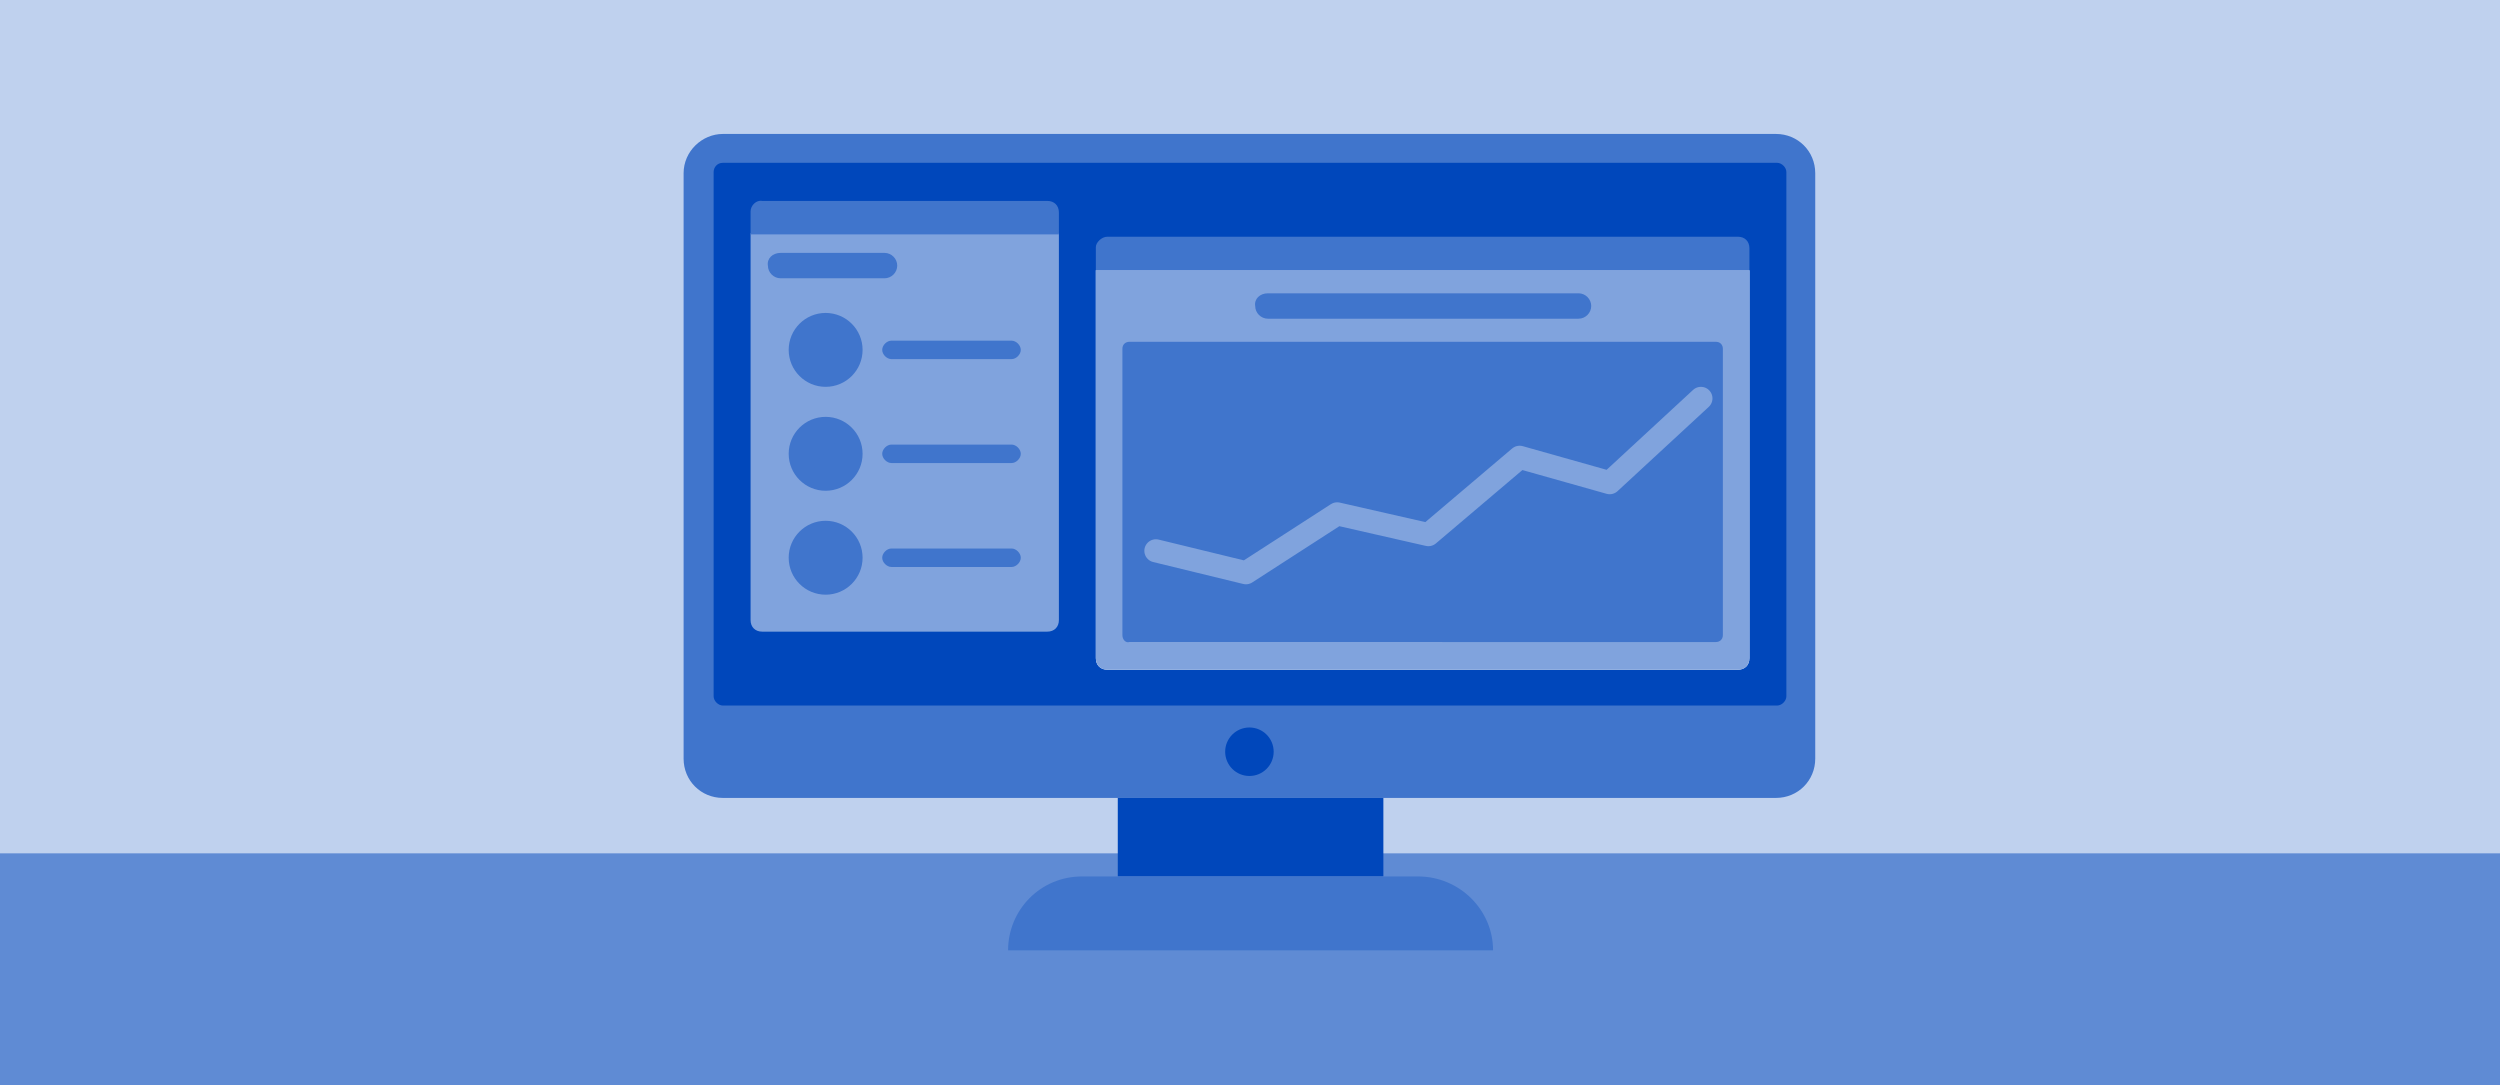
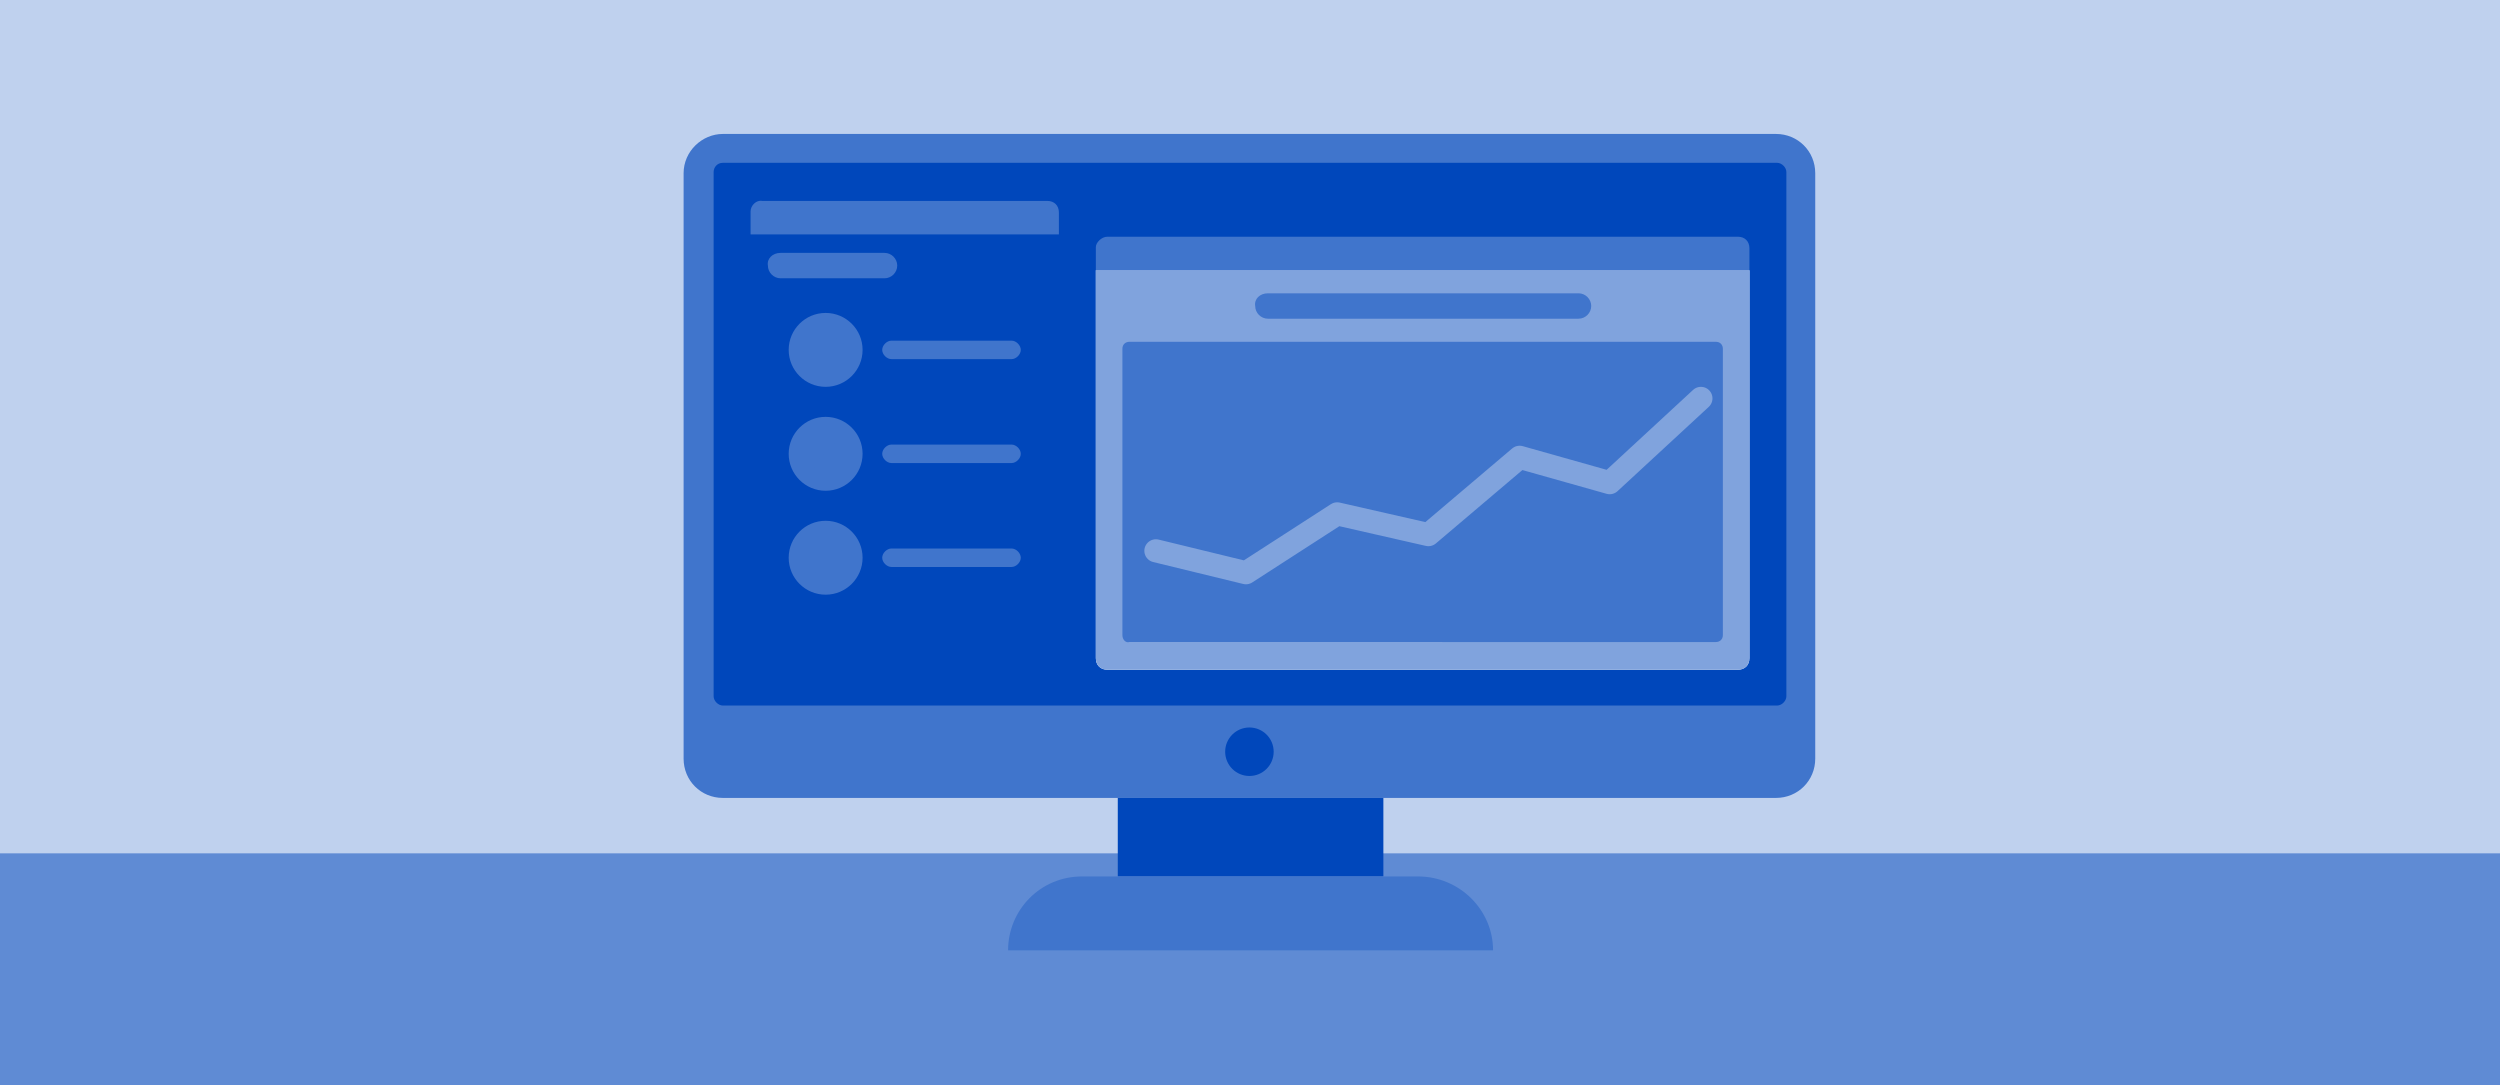
<svg xmlns="http://www.w3.org/2000/svg" version="1.1" id="Layer_1" x="0px" y="0px" viewBox="0 0 216.5 94" style="enable-background:new 0 0 216.5 94;" xml:space="preserve">
  <style type="text/css">
	.st0{fill:#BFD1EE;}
	.st1{opacity:0.5;fill:#0047BB;enable-background:new    ;}
	.st2{fill:#4075CC;}
	.st3{fill:#0047BB;}
	.st4{fill:#80A3DD;}
	.st5{fill:#FFFFFF;}
	.st6{fill:none;stroke:#80A3DD;stroke-width:2;stroke-linecap:round;stroke-linejoin:round;}
</style>
  <rect class="st0" width="216.5" height="94" />
  <path class="st1" d="M0,73.9h216.5l0,0V94H0V73.9L0,73.9z" />
  <path class="st2" d="M62.6,11.6h91.2c1.9,0,3.4,1.5,3.4,3.4v50.7c0,1.9-1.5,3.4-3.4,3.4H62.6c-1.9,0-3.4-1.5-3.4-3.4V15  C59.2,13.1,60.8,11.6,62.6,11.6z" />
  <path class="st3" d="M62.6,14.1h91.3c0.4,0,0.8,0.4,0.8,0.8v45.4c0,0.4-0.4,0.8-0.8,0.8H62.6c-0.4,0-0.8-0.4-0.8-0.8V14.9  C61.8,14.5,62.1,14.1,62.6,14.1z" />
  <rect x="96.8" y="69.1" class="st3" width="23" height="6.8" />
  <path class="st2" d="M93.7,75.9h29.1c3.6,0,6.5,2.9,6.5,6.4l0,0l0,0l0,0h-42l0,0l0,0C87.3,78.8,90.1,75.9,93.7,75.9z" />
  <circle class="st3" cx="108.2" cy="65.1" r="2.1" />
-   <path class="st4" d="M65,20.2h26.7l0,0v33.5c0,0.6-0.4,1-1,1H66c-0.6,0-1-0.4-1-1V20.2L65,20.2z" />
  <path class="st2" d="M66,17.4h24.7c0.6,0,1,0.4,1,1v1.9l0,0H65l0,0v-2C65,17.8,65.5,17.3,66,17.4z" />
  <path class="st5" d="M94.9,23.4h56.6l0,0V57c0,0.6-0.4,1-1,1H95.9c-0.6,0-1-0.4-1-1L94.9,23.4L94.9,23.4z" />
  <path class="st4" d="M94.9,23.4h56.6l0,0V57c0,0.6-0.4,1-1,1H95.9c-0.6,0-1-0.4-1-1L94.9,23.4L94.9,23.4z" />
  <path class="st2" d="M97.2,55V30.2c0-0.4,0.3-0.6,0.6-0.6h50.8c0.4,0,0.6,0.3,0.6,0.6V55c0,0.4-0.3,0.6-0.6,0.6H97.8  C97.5,55.7,97.2,55.4,97.2,55z" />
  <rect x="99.1" y="31.5" class="st2" width="48.2" height="22.2" />
  <path class="st2" d="M95.9,20.5h54.6c0.6,0,1,0.4,1,1v1.9l0,0H94.9l0,0v-2C94.9,21,95.4,20.5,95.9,20.5z" />
  <path class="st2" d="M67.6,21.9h9c0.6,0,1.1,0.5,1.1,1.1v0c0,0.6-0.5,1.1-1.1,1.1h-9c-0.6,0-1.1-0.5-1.1-1.1v0  C66.4,22.4,66.9,21.9,67.6,21.9z" />
  <path class="st2" d="M77.2,29.5h10.4c0.4,0,0.8,0.4,0.8,0.8l0,0c0,0.4-0.4,0.8-0.8,0.8H77.2c-0.4,0-0.8-0.4-0.8-0.8l0,0  C76.4,29.9,76.8,29.5,77.2,29.5z" />
  <path class="st2" d="M77.2,38.5h10.4c0.4,0,0.8,0.4,0.8,0.8l0,0c0,0.4-0.4,0.8-0.8,0.8H77.2c-0.4,0-0.8-0.4-0.8-0.8l0,0  C76.4,38.9,76.8,38.5,77.2,38.5z" />
  <path class="st2" d="M77.2,47.5h10.4c0.4,0,0.8,0.4,0.8,0.8l0,0c0,0.4-0.4,0.8-0.8,0.8H77.2c-0.4,0-0.8-0.4-0.8-0.8l0,0  C76.4,47.9,76.8,47.5,77.2,47.5z" />
  <path class="st2" d="M109.8,25.4h26.9c0.6,0,1.1,0.5,1.1,1.1v0c0,0.6-0.5,1.1-1.1,1.1h-26.9c-0.6,0-1.1-0.5-1.1-1.1v0  C108.6,25.9,109.1,25.4,109.8,25.4z" />
  <polyline class="st6" points="100.1,47.7 107.9,49.6 115.8,44.5 123.7,46.3 131.6,39.6 139.4,41.8 147.3,34.5 " />
  <circle class="st2" cx="71.5" cy="30.3" r="3.2" />
  <polygon class="st2" points="72.8,28.9 70.9,30.7 70.1,29.9 69.6,30.5 70.9,31.8 71.5,31.3 73.3,29.4 " />
  <circle class="st2" cx="71.5" cy="39.3" r="3.2" />
  <polygon class="st2" points="72.8,37.8 70.9,39.7 70.1,38.9 69.6,39.4 70.9,40.8 71.5,40.2 73.3,38.4 " />
  <circle class="st2" cx="71.5" cy="48.3" r="3.2" />
  <polygon class="st2" points="72.8,46.8 70.9,48.7 70.1,47.9 69.6,48.4 70.9,49.8 71.5,49.2 73.3,47.3 " />
</svg>